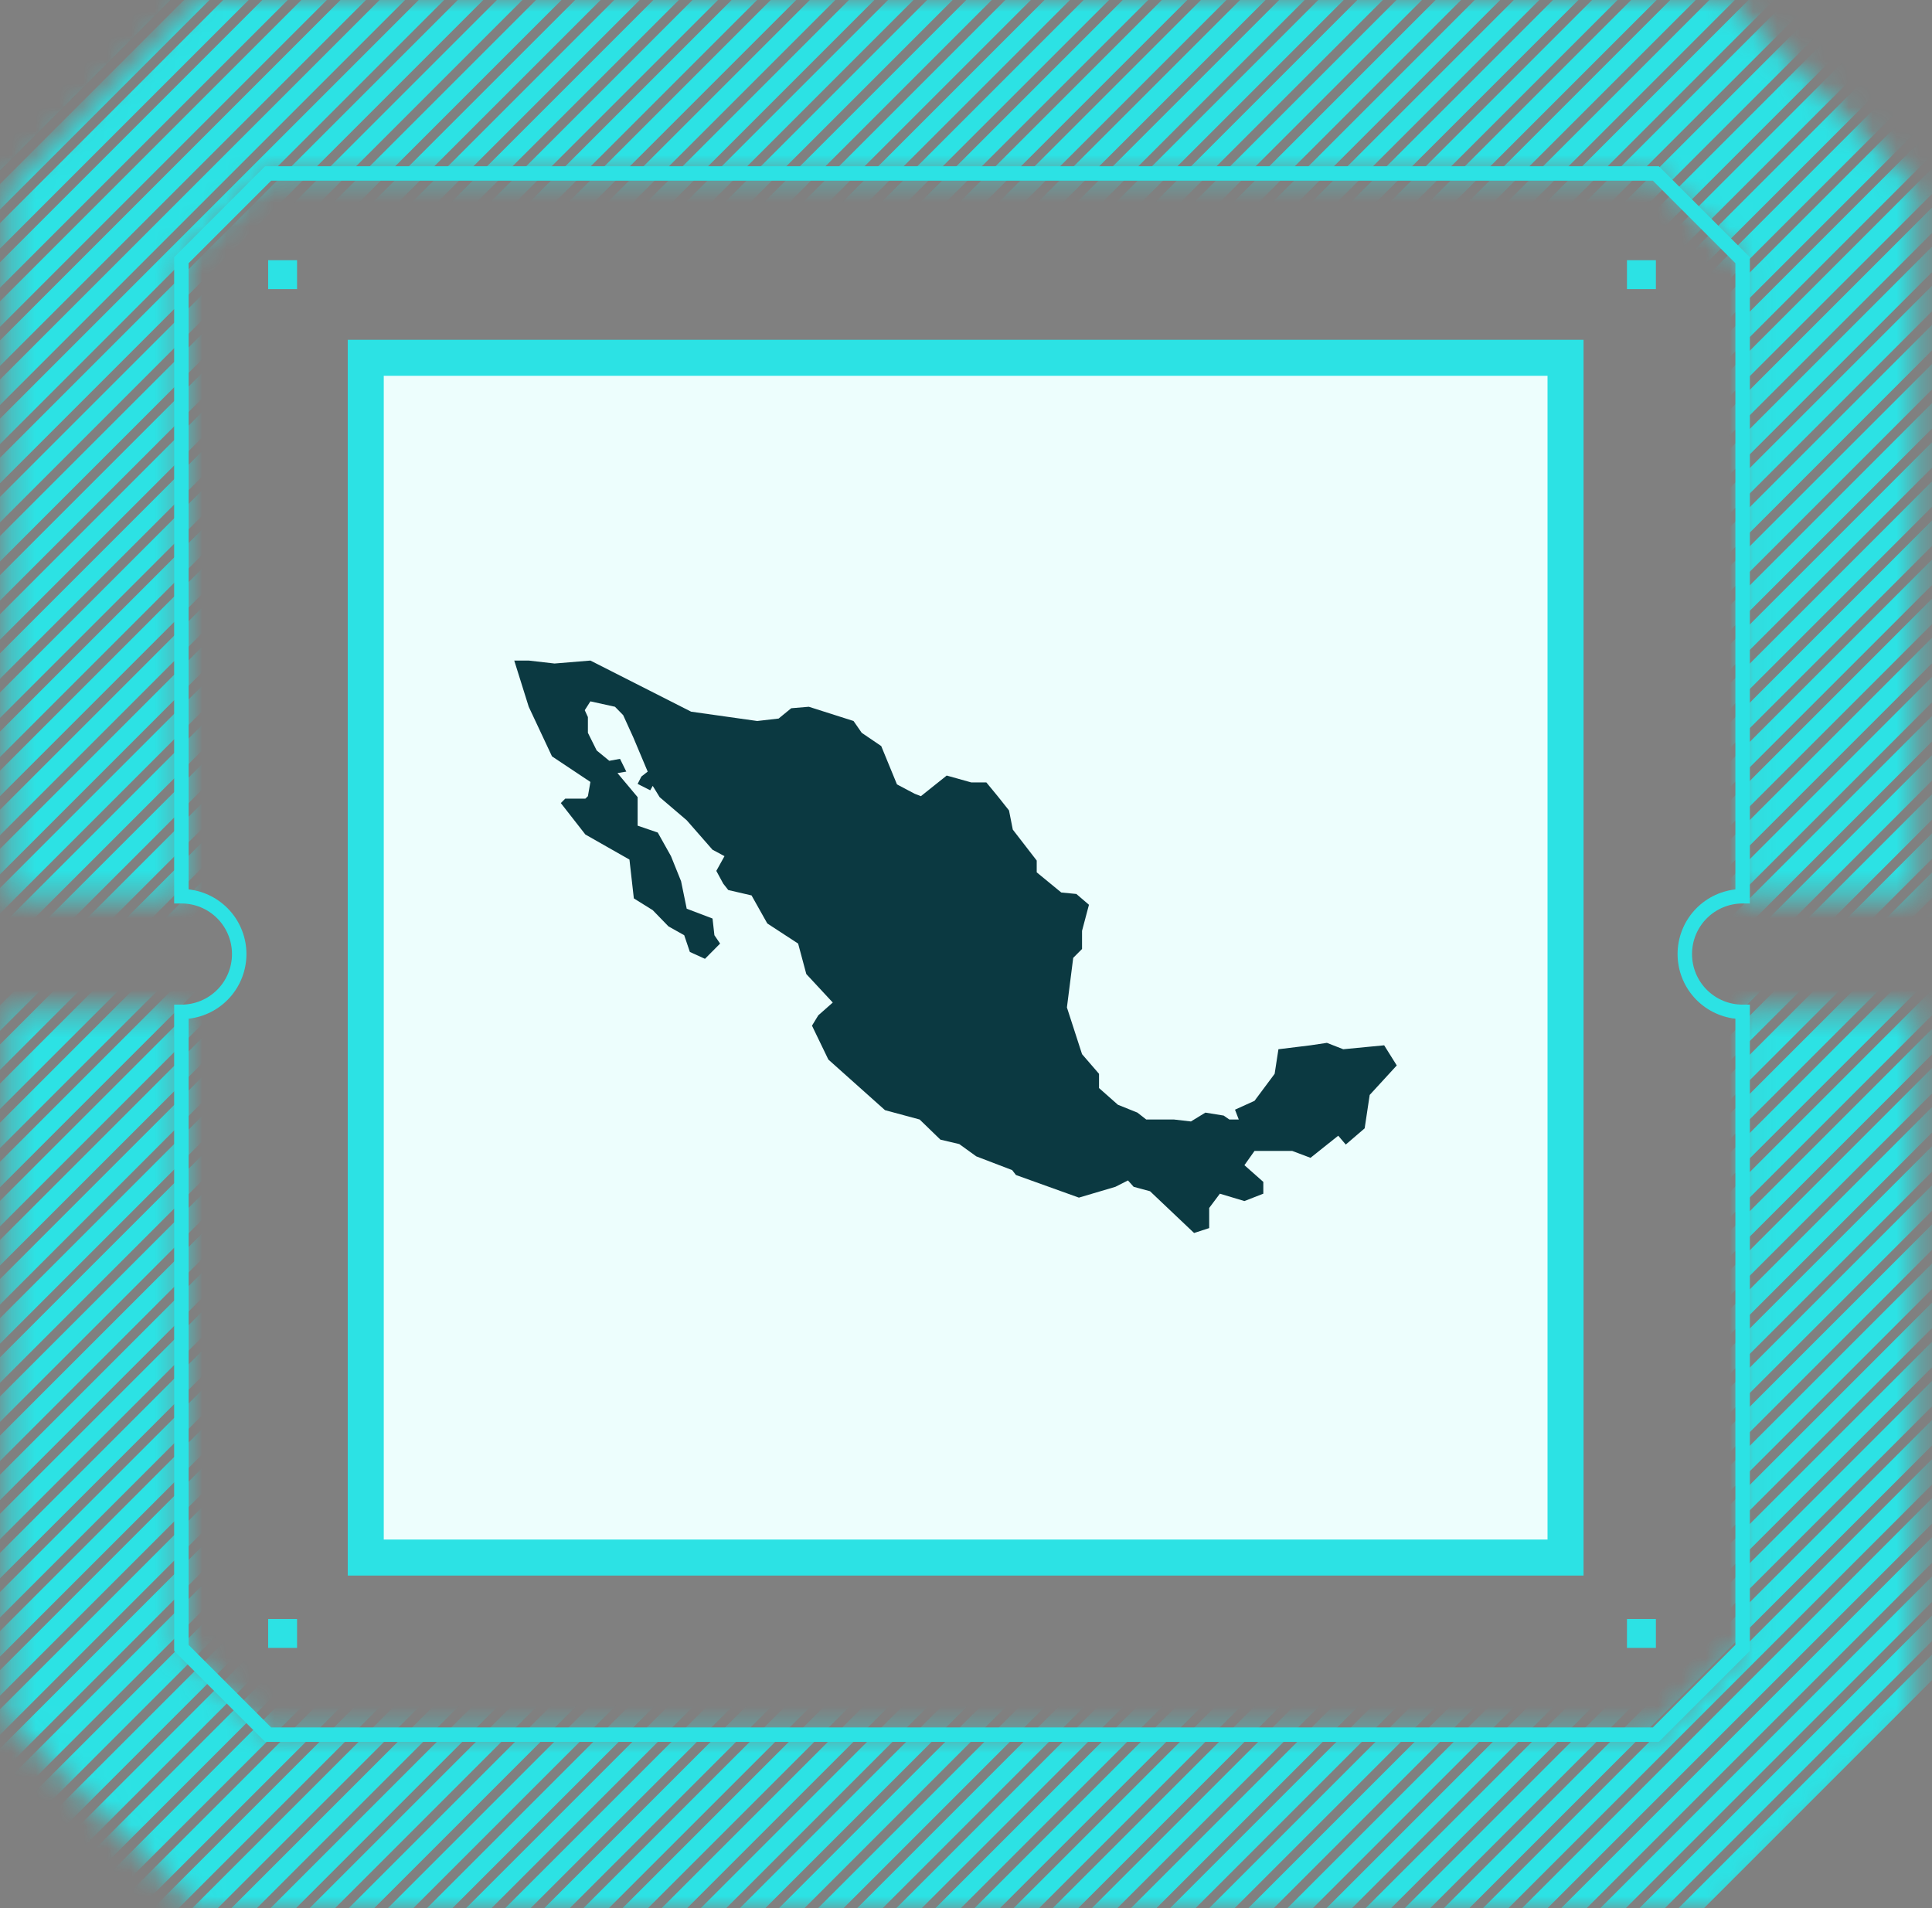
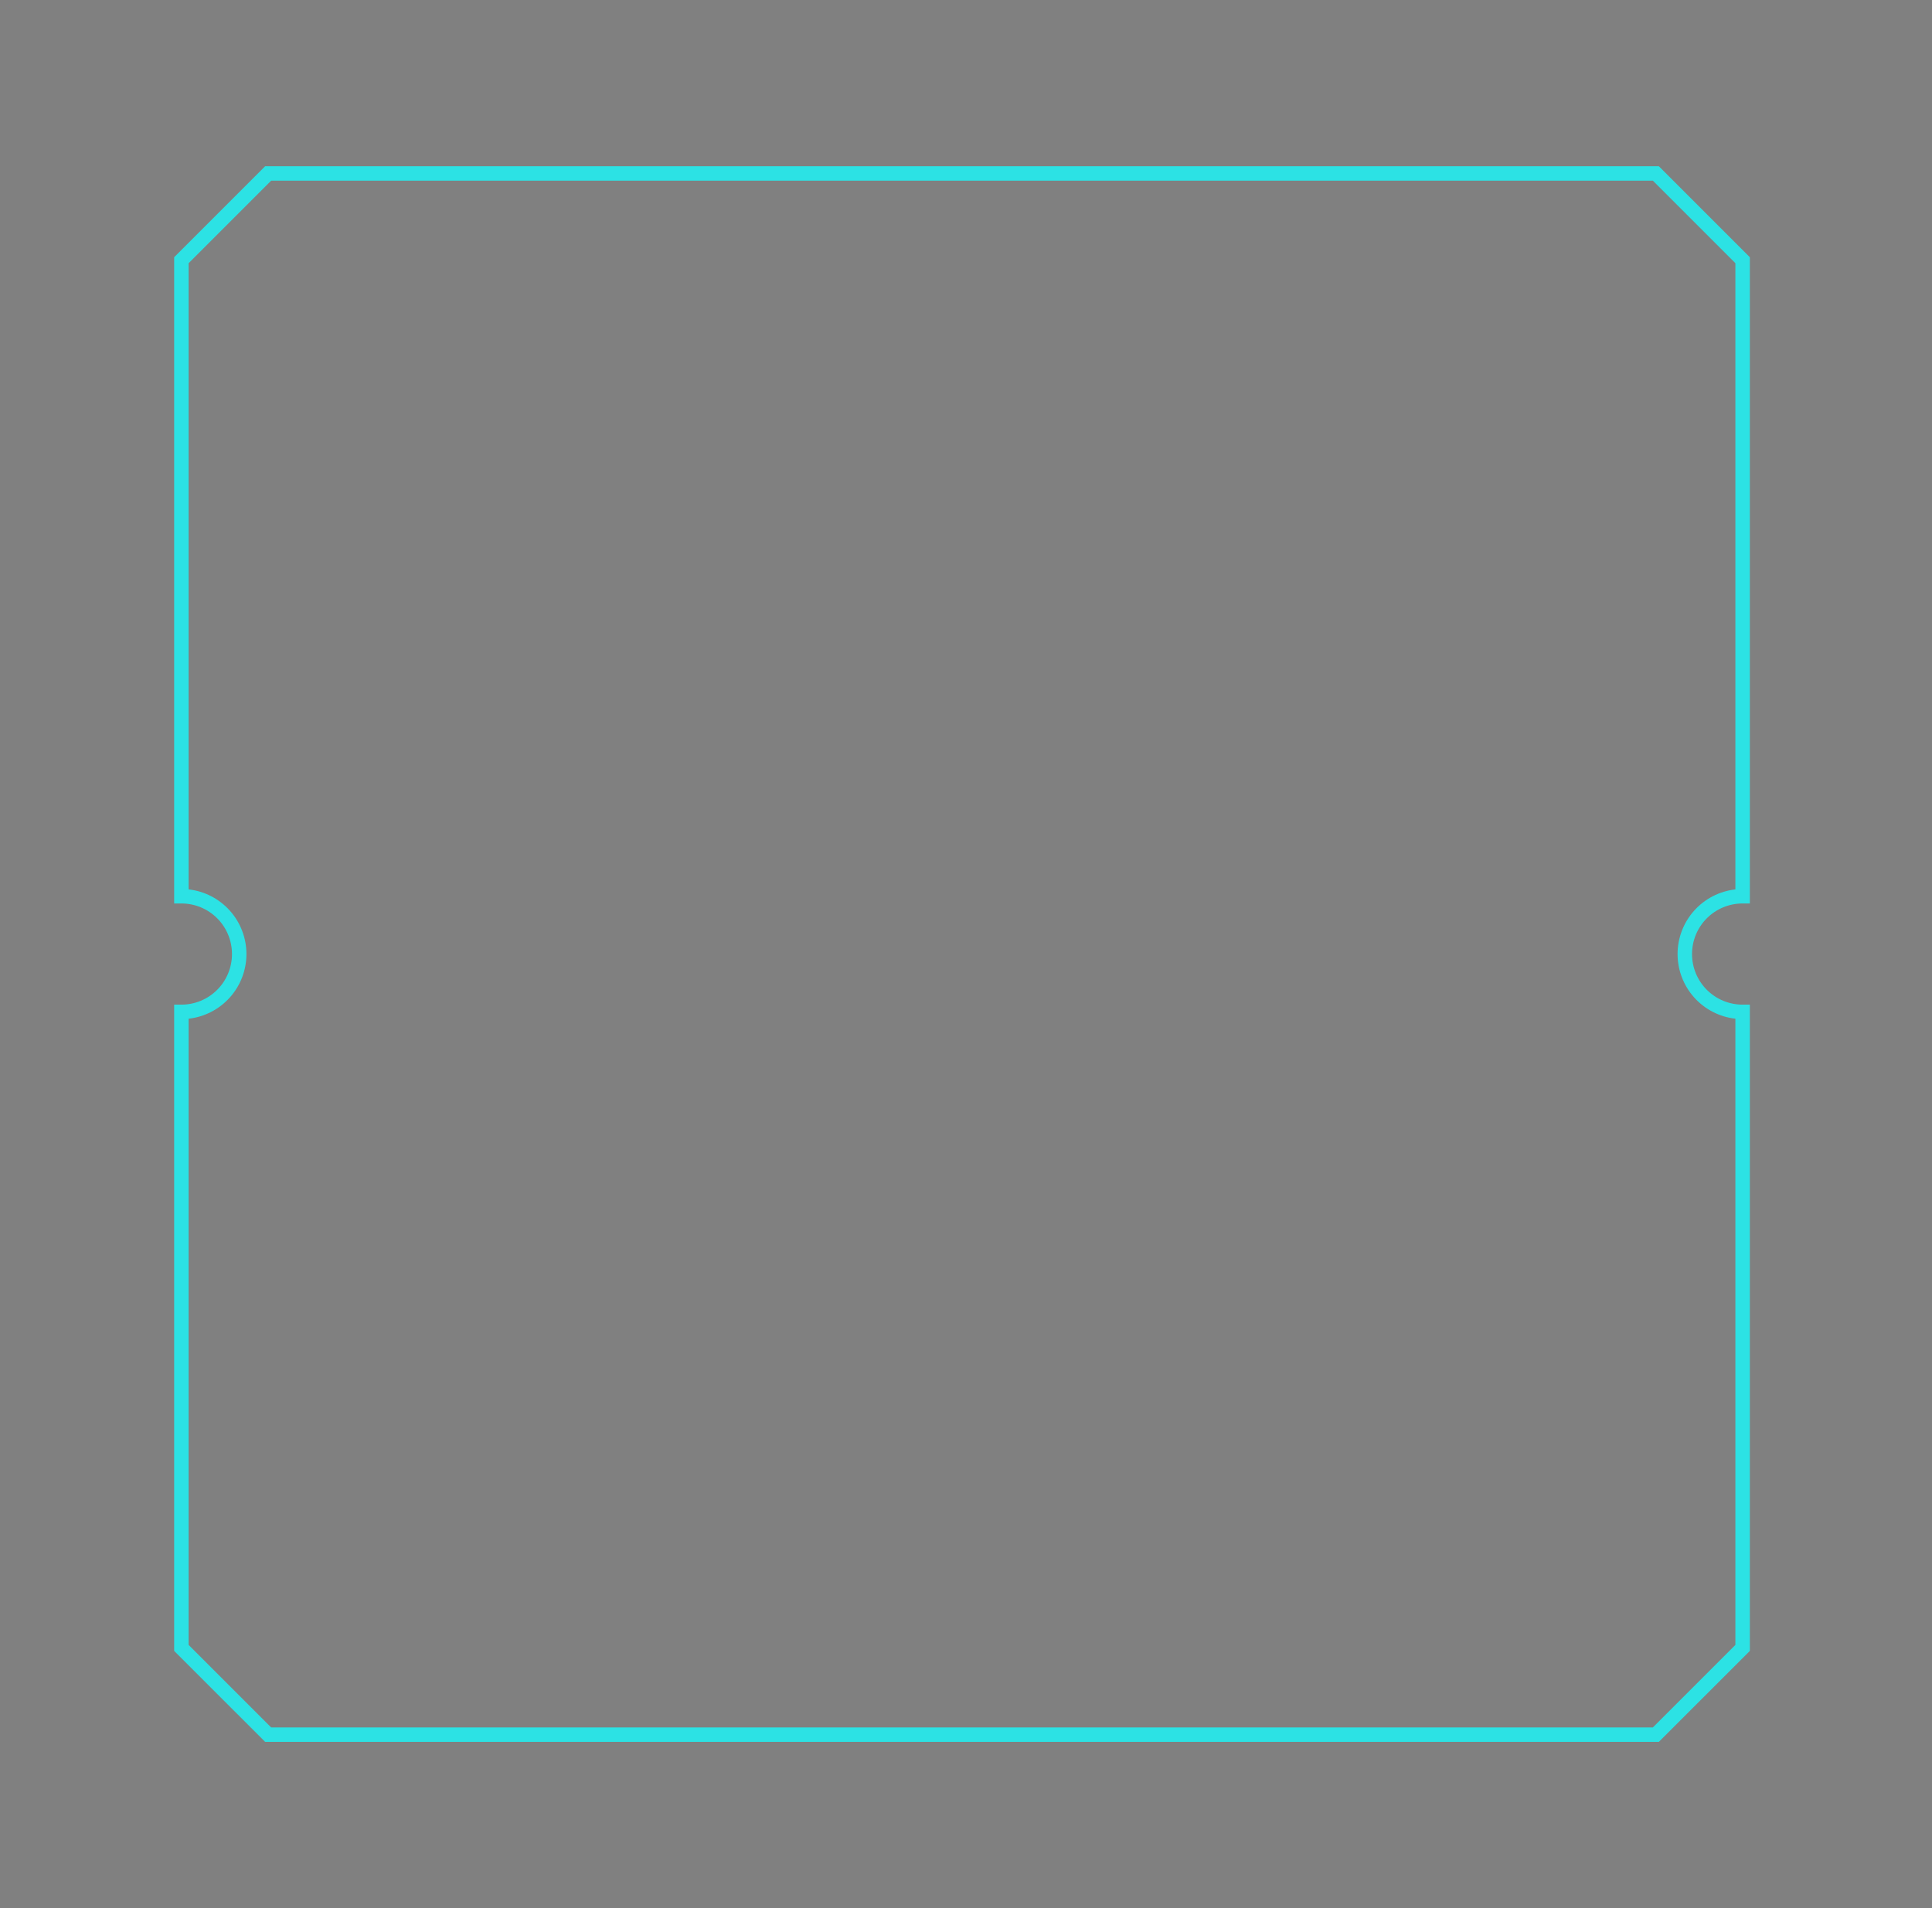
<svg xmlns="http://www.w3.org/2000/svg" width="81" height="80" viewBox="0 0 81 80" fill="none">
  <rect x="0" y="0" width="81" height="80" fill="#808080" stroke="none" />
  <mask id="mask0_1352_8963" style="mask-type:alpha" maskUnits="userSpaceOnUse" x="0" y="0" width="81" height="81">
-     <path fill-rule="evenodd" clip-rule="evenodd" d="M72.437 0L80.334 7.897V37.576H73.061V10.91L69.424 7.273H11.243L7.606 10.91V37.576H0.333V7.897L8.23 0H72.437ZM73.061 42.425V69.091L69.424 72.728H11.243L7.606 69.091V42.425H0.333V72.104L8.23 80.001H72.437L80.334 72.104V42.425H73.061Z" fill="#EBEAE9" />
-   </mask>
+     </mask>
  <g mask="url(#mask0_1352_8963)">
-     <path d="M-83.409 90.018L19.443 -12.834M-81.769 90.018L21.083 -12.834M-80.129 90.018L22.723 -12.834M-78.489 90.018L24.363 -12.834M-76.85 90.018L26.002 -12.834M-75.21 90.018L27.642 -12.834M-73.57 90.018L29.282 -12.834M-71.93 90.018L30.921 -12.834M-70.29 90.018L32.561 -12.834M-68.651 90.018L34.201 -12.834M-67.011 90.018L35.841 -12.834M-65.371 90.018L37.481 -12.834M-63.731 90.018L39.12 -12.834M-62.092 90.018L40.76 -12.834M-60.452 90.018L42.4 -12.834M-58.812 90.018L44.04 -12.834M-57.172 90.018L45.68 -12.834M-55.533 90.018L47.319 -12.834M-53.893 90.018L48.959 -12.834M-52.253 90.018L50.599 -12.834M-50.613 90.018L52.239 -12.834M-48.974 90.018L53.879 -12.834M-47.334 90.018L55.518 -12.834M-45.694 90.018L57.158 -12.834M-44.054 90.018L58.798 -12.834M-42.414 90.018L60.437 -12.834M-40.775 90.018L62.077 -12.834M-39.135 90.018L63.717 -12.834M-37.495 90.018L65.357 -12.834M-35.856 90.018L66.997 -12.834M-34.216 90.018L68.636 -12.834M-32.576 90.018L70.276 -12.834M-30.936 90.018L71.916 -12.834M-29.296 90.018L73.556 -12.834M-27.656 90.018L75.196 -12.834M-26.016 90.018L76.835 -12.834M-24.377 90.018L78.475 -12.834M-22.737 90.018L80.115 -12.834M-21.097 90.018L81.754 -12.834M-19.458 90.018L83.394 -12.834M-17.818 90.018L85.034 -12.834M-16.178 90.018L86.674 -12.834M-14.538 90.018L88.313 -12.834M-12.898 90.018L89.953 -12.834M-11.259 90.018L91.593 -12.834M-9.619 90.018L93.233 -12.834M-7.979 90.018L94.873 -12.834M-6.339 90.018L96.513 -12.834M-4.7 90.018L98.152 -12.834M-3.06 90.018L99.792 -12.834M-1.42 90.018L101.432 -12.834M0.22 90.018L103.072 -12.834M1.86 90.018L104.711 -12.834M3.499 90.018L106.351 -12.834M5.139 90.018L107.991 -12.834M6.779 90.018L109.63 -12.834M8.418 90.018L111.271 -12.834M10.058 90.018L112.91 -12.834M11.698 90.018L114.55 -12.834M13.338 90.018L116.19 -12.834M14.978 90.018L117.83 -12.834M16.617 90.018L119.469 -12.834M18.257 90.018L121.109 -12.834M19.897 90.018L122.749 -12.834M21.537 90.018L124.389 -12.834M23.177 90.018L126.028 -12.834M24.816 90.018L127.668 -12.834M26.456 90.018L129.308 -12.834M28.096 90.018L130.948 -12.834M29.736 90.018L132.588 -12.834M31.376 90.018L134.227 -12.834M33.015 90.018L135.867 -12.834M34.655 90.018L137.507 -12.834M36.295 90.018L139.147 -12.834M37.934 90.018L140.786 -12.834M39.574 90.018L142.426 -12.834M41.214 90.018L144.066 -12.834M42.854 90.018L145.706 -12.834M44.493 90.018L147.346 -12.834M46.133 90.018L148.985 -12.834M47.773 90.018L150.625 -12.834M49.413 90.018L152.265 -12.834M51.053 90.018L153.904 -12.834M52.692 90.018L155.544 -12.834M54.332 90.018L157.184 -12.834M55.972 90.018L158.824 -12.834M57.612 90.018L160.464 -12.834M59.252 90.018L162.103 -12.834M60.891 90.018L163.743 -12.834" stroke="#2CE2E4" stroke-width="0.755" />
-   </g>
+     </g>
  <path fill-rule="evenodd" clip-rule="evenodd" d="M11.116 6.97H69.549L73.363 10.784V37.879H73.06C72.497 37.879 71.958 38.102 71.56 38.5C71.162 38.898 70.939 39.437 70.939 40C70.939 40.563 71.162 41.102 71.56 41.5C71.958 41.898 72.497 42.121 73.06 42.121H73.363V69.217L69.549 73.03H11.116L7.302 69.217L7.302 42.121H7.605C8.168 42.121 8.707 41.898 9.105 41.5C9.503 41.102 9.726 40.563 9.726 40C9.726 39.437 9.503 38.898 9.105 38.5C8.707 38.102 8.168 37.879 7.605 37.879H7.302L7.302 10.784L11.116 6.97ZM11.367 7.576L7.908 11.035L7.908 37.289C8.575 37.364 9.191 37.682 9.638 38.182C10.085 38.682 10.332 39.329 10.332 40C10.332 40.671 10.085 41.318 9.638 41.818C9.191 42.318 8.575 42.636 7.908 42.711L7.908 68.965L11.367 72.424H69.298L72.757 68.965V42.711C72.09 42.636 71.474 42.318 71.027 41.818C70.58 41.318 70.333 40.671 70.333 40C70.333 39.329 70.58 38.682 71.027 38.182C71.474 37.682 72.09 37.364 72.757 37.289V11.035L69.298 7.576H11.367Z" fill="#2CE2E4" />
-   <path d="M15.334 15.001H65.636V65.303H15.334L15.334 15.001Z" fill="#EDFEFD" stroke="#2CE2E4" stroke-width="1.51" />
-   <path d="M24.753 32.784L24.648 33.381L24.542 33.484H23.698L23.513 33.67L24.542 34.988L26.39 36.039L26.574 37.666L27.366 38.16L28.026 38.84L28.686 39.211L28.923 39.912L29.556 40.2L30.19 39.561L29.952 39.211L29.873 38.511L28.791 38.099L28.554 36.945L28.131 35.895L27.577 34.906L26.733 34.617V33.422L25.888 32.413L26.258 32.351L25.994 31.816L25.545 31.898L25.017 31.465L24.648 30.724V30.064L24.516 29.776L24.753 29.405L25.783 29.632L26.126 29.982L26.548 30.909L27.155 32.351L26.891 32.557L26.733 32.866L27.261 33.134L27.366 32.949L27.656 33.422L28.791 34.391L29.873 35.627L30.375 35.895L30.032 36.513L30.322 37.048L30.533 37.316L31.509 37.542L32.169 38.717L33.462 39.561L33.805 40.839L34.043 41.095L34.914 42.033L34.307 42.569L34.043 43.002L34.142 43.208L34.729 44.423L37.104 46.545L38.556 46.937L39.427 47.781L40.218 47.967L40.931 48.482L42.435 49.058L42.594 49.264L45.233 50.212L46.763 49.759L47.291 49.491L47.529 49.759L48.215 49.944L50.062 51.695L50.696 51.489V50.645L51.144 50.047L52.173 50.356L52.965 50.047V49.553L52.173 48.852L52.596 48.255H54.179L54.944 48.543L56.106 47.616L56.422 47.987L57.214 47.307L57.425 45.907L58.56 44.67L58.032 43.826L57.425 43.884L56.317 43.991L55.631 43.723L54.944 43.826L53.599 43.991L53.494 44.67L53.44 45.021L52.596 46.154L51.778 46.525L51.936 46.937H51.54L51.303 46.772L50.537 46.648L49.93 47.019L49.218 46.937H48.056L47.687 46.648L46.869 46.319L46.077 45.618V45.021L45.365 44.197L44.731 42.239L44.995 40.159L45.365 39.788V39.026L45.655 37.934L45.127 37.481L44.494 37.419L43.465 36.574V36.08L42.462 34.782L42.303 33.979L41.828 33.381L41.353 32.804H40.72L39.691 32.516L38.609 33.381L38.345 33.278L37.606 32.887L36.946 31.28L36.128 30.724L35.785 30.229L33.911 29.632L33.172 29.694L32.644 30.126L31.747 30.229L28.976 29.838L24.753 27.695L23.249 27.819L22.167 27.695H21.56L22.167 29.632L23.143 31.712L24.753 32.784Z" fill="#0B3941" />
-   <path d="M11.242 10.909H12.454V12.121H11.242V10.909ZM68.211 10.909H69.424V12.121H68.211V10.909ZM11.242 67.879H12.454V69.091H11.242V67.879ZM68.211 67.879H69.424V69.091H68.211V67.879Z" fill="#2CE2E4" />
</svg>